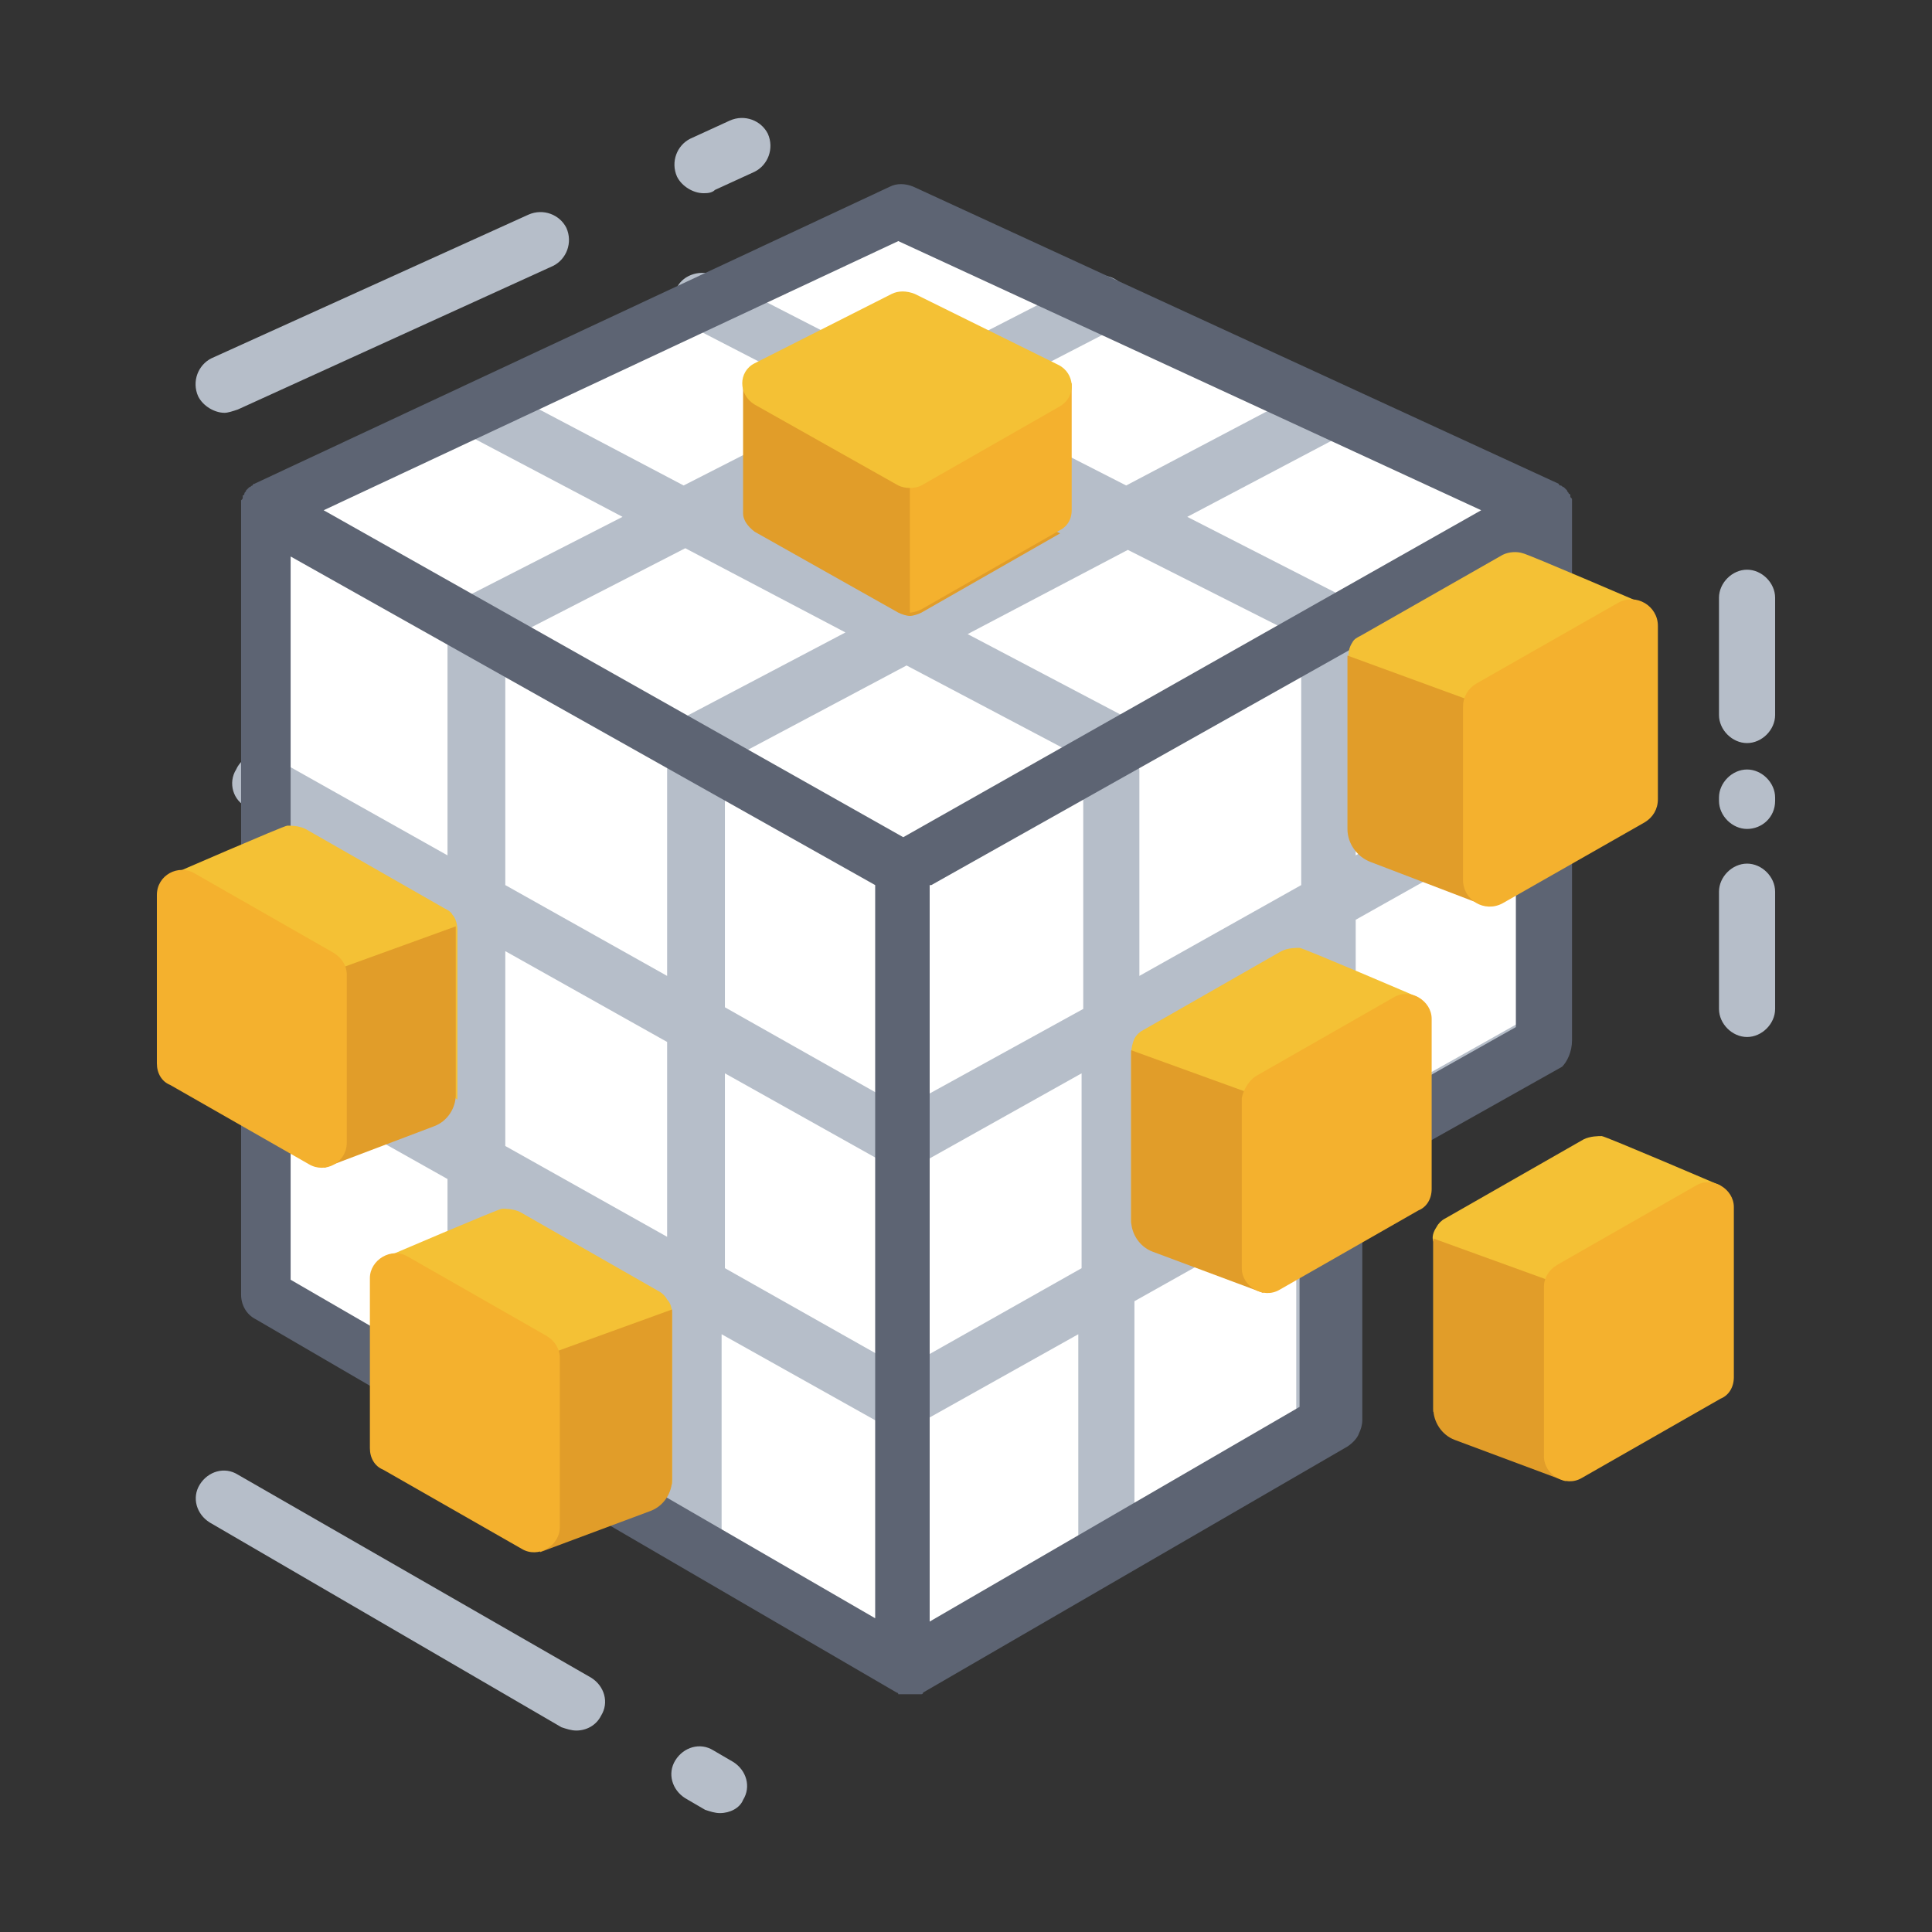
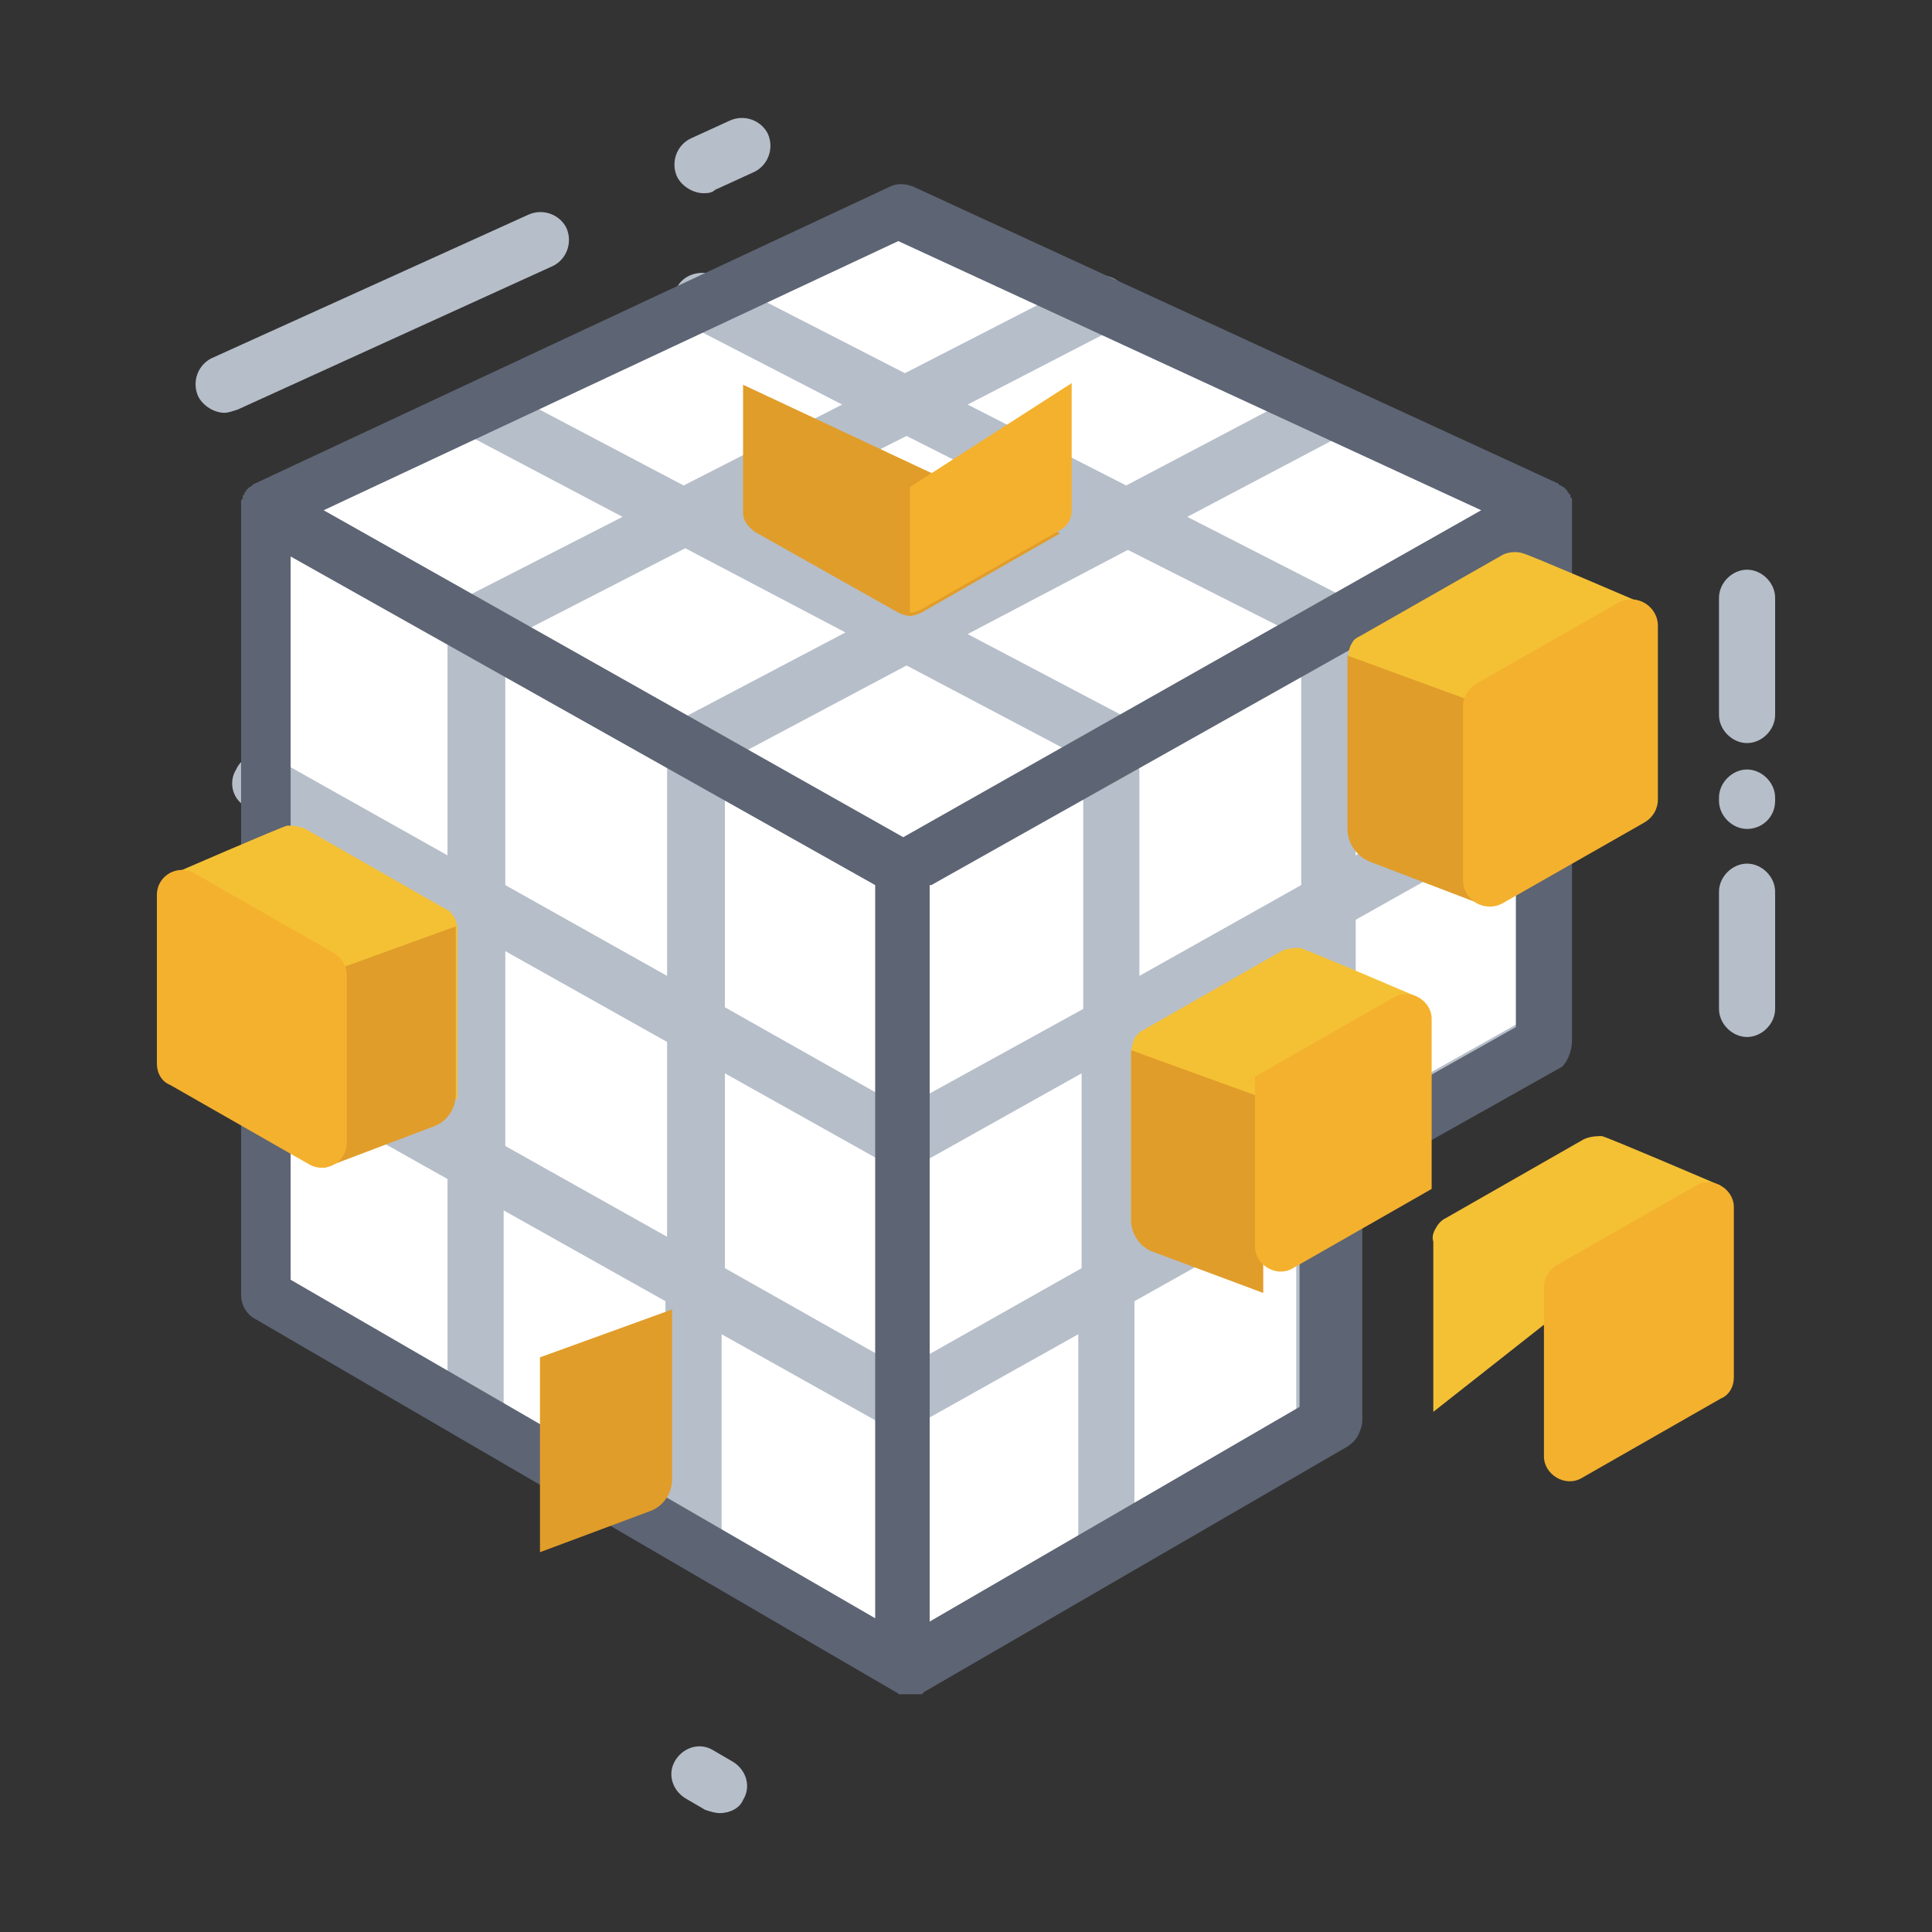
<svg xmlns="http://www.w3.org/2000/svg" version="1.1" id="レイヤー_1" x="0px" y="0px" viewBox="0 0 117 117" style="enable-background:new 0 0 117 117;" xml:space="preserve">
  <rect x="0" y="0" width="117" height="117" fill="#333333" stroke="none" />
  <style type="text/css">
	.st0{fill:#FFFFFF;stroke:#5D6473;stroke-width:3.52;stroke-linecap:round;stroke-linejoin:round;stroke-miterlimit:10;}
	.st1{fill:#F4B12E;}
	.st2{fill:#B6BEC9;}
	.st3{fill:#CDCECB;}
	.st4{fill:#5D6473;}
	.st5{fill:#FFFFFF;}
	.st6{fill:#F4C135;}
	.st7{fill:#E19D29;}
</style>
  <g>
    <g>
      <polygon class="st5" points="16.7,32.1 16.7,78.4 54.7,100.3 80.5,85.1 81.7,69.3 93.6,61.9 93.6,30.3 55.1,13.1   " />
    </g>
    <g>
      <g>
        <path class="st2" d="M92.6,61.6l-10.5,5.9V55.7l12.1-6.8c0.8-0.5,1.1-1.5,0.7-2.3c-0.5-0.8-1.5-1.1-2.3-0.7l-10.5,5.9V38.5     c0-0.3-0.1-0.6-0.3-0.9c0-0.7-0.3-1.3-0.9-1.7l-9-4.6l9.1-4.8c0.8-0.4,1.2-1.5,0.7-2.3c-0.4-0.8-1.5-1.2-2.3-0.7l-11.2,5.9     l-9.6-4.9l8.9-4.6c0.8-0.4,1.2-1.5,0.7-2.3c-0.4-0.8-1.5-1.2-2.3-0.7l-11.1,5.7l-11.5-5.9c-0.8-0.4-1.9-0.1-2.3,0.7     c-0.4,0.8-0.1,1.9,0.7,2.3l9.3,4.8l-9.6,4.9l-11.2-5.9c-0.8-0.4-1.9-0.1-2.3,0.7c-0.4,0.8-0.1,1.9,0.7,2.3l9.1,4.8l-9,4.6     c-0.5,0.2-0.8,0.7-0.9,1.2c-0.4,0.3-0.7,0.8-0.7,1.4v13.3l-10.5-5.9c-0.8-0.5-1.9-0.2-2.3,0.7c-0.5,0.8-0.2,1.9,0.7,2.3l12.1,6.8     v11.8l-10.5-5.9c-0.8-0.5-1.9-0.2-2.3,0.7c-0.5,0.8-0.2,1.9,0.7,2.3l12.1,6.8v13.9c0,0.9,0.8,1.7,1.7,1.7c0.9,0,1.7-0.8,1.7-1.7     V73.3l9.8,5.5v14.4c0,0.9,0.8,1.7,1.7,1.7c0.9,0,1.7-0.8,1.7-1.7V80.8l10,5.6c0,0,0,0,0,0l0,0c0,0,0.1,0,0.1,0c0,0,0.1,0,0.1,0.1     c0,0,0.1,0,0.1,0c0,0,0,0,0.1,0c0.1,0,0.1,0,0.2,0c0,0,0,0,0,0c0.1,0,0.1,0.1,0.2,0.1c0,0,0,0,0,0c0,0,0,0,0,0     c0.1,0,0.1,0,0.2-0.1c0,0,0,0,0,0c0.1,0,0.1,0,0.2,0c0,0,0,0,0.1,0c0.1,0,0.1,0,0.1-0.1c0,0,0.1,0,0.1,0c0,0,0.1,0,0.1,0l0,0     c0,0,0,0,0,0l10-5.6v12.5c0,0.9,0.8,1.7,1.7,1.7s1.7-0.8,1.7-1.7V78.8l9.8-5.5V86c0,0.9,0.8,1.7,1.7,1.7s1.7-0.8,1.7-1.7V71.4     l12.1-6.8c0.8-0.5,1.1-1.5,0.7-2.3C94.5,61.5,93.5,61.2,92.6,61.6z M78.8,38.6v15l-9.8,5.5V46.7c0-0.3-0.1-0.6-0.2-0.9     c0,0,0,0,0-0.1c0.4-0.8,0.1-1.9-0.7-2.3l-9.5-5l9.7-5.1L78.8,38.6z M54.7,67.1l-10.8-6.1V46.7c0-0.2,0-0.3-0.1-0.5l11.1-5.9     l10.8,5.7c-0.1,0.2-0.1,0.4-0.1,0.7v14.4L54.7,67.1z M54.9,26.4l9.7,4.9l-9.7,5.1l-9.7-5.1L54.9,26.4z M30.6,38.8l10.9-5.6     l9.7,5.1l-9.5,5c-0.8,0.4-1.1,1.3-0.8,2.1c-0.3,0.3-0.5,0.7-0.5,1.2v12.5l-9.8-5.5V38.8z M30.6,69.4V57.6l9.8,5.5v11.8L30.6,69.4     z M54.7,82.9l-10.8-6.1V65l10,5.6c0,0,0,0,0,0l0,0c0,0,0.1,0,0.1,0c0,0,0.1,0,0.1,0.1c0,0,0.1,0,0.1,0c0,0,0,0,0.1,0     c0.1,0,0.1,0,0.2,0c0,0,0,0,0,0c0.1,0,0.1,0.1,0.2,0.1c0,0,0,0,0,0c0,0,0,0,0,0c0.1,0,0.1,0,0.2-0.1c0,0,0,0,0,0     c0.1,0,0.1,0,0.2,0c0,0,0,0,0.1,0c0.1,0,0.1,0,0.1-0.1c0,0,0.1,0,0.1,0c0,0,0.1,0,0.1,0l0,0c0,0,0,0,0,0l10-5.6v11.8L54.7,82.9z      M68.9,74.9V63.1l9.8-5.5v11.8L68.9,74.9z" />
        <path class="st4" d="M95.2,63c0,0,0-0.1,0-0.1V30.7c0,0,0,0,0,0c0-0.1,0-0.1,0-0.2c0,0,0,0,0,0c0-0.1,0-0.1,0-0.2c0,0,0,0,0,0     c0-0.1,0-0.1-0.1-0.2c0,0,0,0,0-0.1c0,0,0-0.1-0.1-0.1c0,0,0,0,0,0c0-0.1-0.1-0.1-0.1-0.2c0,0,0,0,0,0c0,0-0.1-0.1-0.1-0.1     c0,0,0,0,0,0c0,0-0.1-0.1-0.1-0.1c0,0,0,0,0,0c-0.1,0-0.1-0.1-0.2-0.1c0,0,0,0,0,0c0,0,0,0,0,0c0,0-0.1,0-0.1-0.1l-39.1-18     c-0.5-0.2-1-0.2-1.4,0l-38.5,18c0,0-0.1,0-0.1,0.1c0,0,0,0,0,0c0,0,0,0,0,0c-0.1,0-0.1,0.1-0.2,0.1c0,0,0,0,0,0     c0,0-0.1,0.1-0.1,0.1c0,0,0,0,0,0c0,0-0.1,0.1-0.1,0.1c0,0,0,0,0,0c0,0.1-0.1,0.1-0.1,0.2c0,0,0,0,0,0c0,0,0,0.1-0.1,0.1     c0,0,0,0,0,0.1c0,0.1,0,0.1-0.1,0.2c0,0,0,0,0,0c0,0.1,0,0.1,0,0.2c0,0,0,0,0,0c0,0.1,0,0.1,0,0.2c0,0,0,0,0,0v47.7     c0,0.6,0.3,1.2,0.9,1.5l38.8,22.6c0,0,0,0,0,0c0,0,0,0,0,0c0,0,0.1,0,0.1,0.1c0,0,0.1,0,0.1,0c0,0,0.1,0,0.1,0c0,0,0.1,0,0.1,0     c0,0,0.1,0,0.1,0c0,0,0.1,0,0.1,0c0.1,0,0.1,0,0.2,0c0.1,0,0.1,0,0.2,0c0,0,0.1,0,0.1,0c0,0,0.1,0,0.1,0c0,0,0.1,0,0.1,0     c0,0,0.1,0,0.1,0c0,0,0.1,0,0.1,0c0,0,0.1,0,0.1-0.1c0,0,0,0,0,0c0,0,0,0,0,0l25.7-14.9c0.3-0.2,0.6-0.5,0.7-0.8     c0.1-0.2,0.2-0.5,0.2-0.8V71.4l12.1-6.8C94.9,64.3,95.2,63.7,95.2,63z M54.4,14.6l35.3,16.3l-35,19.8L19.6,30.9L54.4,14.6z      M17.6,33.7L53,53.6v44.4L17.6,77.5V33.7z M56.4,53.6l35.4-19.9v28.5l-11,6.2c-0.1,0-0.2,0-0.3,0c-0.8,0-1.5,0.6-1.7,1.3     c-0.4,0.5-0.4,1.2-0.1,1.8c0,0,0,0,0,0.1v13.6l-22.4,13V53.6z" />
        <g>
          <g>
            <path class="st6" d="M27.4,55.4L27.4,55.4L27.4,55.4c-0.1-0.2-0.3-0.3-0.5-0.4l-8.4-4.8C18.1,50,17.6,50,17.4,50v0v0       c-0.2,0-7.1,3-7.1,3l17.4,13.6l0-10.3C27.7,56,27.6,55.6,27.4,55.4z" />
          </g>
          <g>
            <path class="st7" d="M19.7,70.7l6.6-2.5c0.8-0.3,1.3-1.1,1.3-1.9l0-10.2l-8,2.9V70.7z" />
          </g>
          <g>
            <path class="st1" d="M20.2,57.7l-8.4-4.8c-1-0.6-2.3,0.1-2.3,1.3l0,10.2c0,0.6,0.3,1.1,0.8,1.3l8.4,4.8c1,0.6,2.3-0.1,2.3-1.3       l0-10.2C21,58.5,20.7,58,20.2,57.7z" />
          </g>
        </g>
        <g>
          <g>
-             <path class="st6" d="M40.4,78.7L40.4,78.7L40.4,78.7c-0.1-0.2-0.3-0.4-0.5-0.5l-8.4-4.8c-0.4-0.2-0.9-0.2-1.1-0.2v0v0       c-0.2,0-7.2,3-7.2,3l17.5,13.7l0-10.3C40.7,79.2,40.6,78.9,40.4,78.7z" />
-           </g>
+             </g>
          <g>
            <path class="st7" d="M32.7,94l6.7-2.5c0.8-0.3,1.3-1.1,1.3-1.9l0-10.3l-8,2.9V94z" />
          </g>
          <g>
-             <path class="st1" d="M33.1,80.9l-8.4-4.8c-1-0.6-2.3,0.2-2.3,1.3l0,10.3c0,0.6,0.3,1.1,0.8,1.3l8.4,4.8c1,0.6,2.3-0.2,2.3-1.3       l0-10.3C33.9,81.7,33.6,81.2,33.1,80.9z" />
-           </g>
+             </g>
        </g>
        <g>
          <g>
            <path class="st6" d="M68.7,62.9L68.7,62.9L68.7,62.9c0.1-0.2,0.3-0.4,0.5-0.5l8.4-4.8c0.4-0.2,0.9-0.2,1.1-0.2v0v0       c0.2,0,7.2,3,7.2,3L68.5,74.1l0-10.3C68.5,63.5,68.6,63.1,68.7,62.9z" />
          </g>
          <g>
            <path class="st7" d="M76.5,78.3l-6.7-2.5c-0.8-0.3-1.3-1.1-1.3-1.9l0-10.3l8,2.9V78.3z" />
          </g>
          <g>
-             <path class="st1" d="M76,65.2l8.4-4.8c1-0.6,2.3,0.2,2.3,1.3l0,10.3c0,0.6-0.3,1.1-0.8,1.3l-8.4,4.8c-1,0.6-2.3-0.2-2.3-1.3       l0-10.3C75.3,66,75.6,65.5,76,65.2z" />
+             <path class="st1" d="M76,65.2l8.4-4.8c1-0.6,2.3,0.2,2.3,1.3l0,10.3l-8.4,4.8c-1,0.6-2.3-0.2-2.3-1.3       l0-10.3C75.3,66,75.6,65.5,76,65.2z" />
          </g>
        </g>
        <g>
          <g>
            <path class="st6" d="M87,74.3L87,74.3L87,74.3c0.1-0.2,0.3-0.4,0.5-0.5l8.4-4.8c0.4-0.2,0.9-0.2,1.1-0.2v0v0c0.2,0,7.2,3,7.2,3       L86.8,85.5l0-10.3C86.7,74.9,86.8,74.6,87,74.3z" />
          </g>
          <g>
-             <path class="st7" d="M94.8,89.7l-6.7-2.5c-0.8-0.3-1.3-1.1-1.3-1.9l0-10.3l8,2.9V89.7z" />
-           </g>
+             </g>
          <g>
            <path class="st1" d="M94.3,76.6l8.4-4.8c1-0.6,2.3,0.2,2.3,1.3l0,10.3c0,0.6-0.3,1.1-0.8,1.3l-8.4,4.8c-1,0.6-2.3-0.2-2.3-1.3       l0-10.3C93.5,77.4,93.8,76.9,94.3,76.6z" />
          </g>
        </g>
        <g>
          <g>
            <path class="st6" d="M81.9,38.9L81.9,38.9L81.9,38.9c0.1-0.2,0.3-0.3,0.5-0.4l8.6-4.9c0.4-0.2,0.9-0.2,1.2-0.1v0v0       c0.2,0,7.4,3.1,7.4,3.1l-17.9,14l0-10.6C81.6,39.6,81.7,39.2,81.9,38.9z" />
          </g>
          <g>
            <path class="st7" d="M89.8,54.8L83,52.2c-0.8-0.3-1.4-1.1-1.4-2l0-10.5l8.2,3V54.8z" />
          </g>
          <g>
            <path class="st1" d="M89.4,41.4l8.6-4.9c1.1-0.6,2.4,0.2,2.4,1.4l0,10.5c0,0.6-0.3,1.1-0.8,1.4L91,54.7       c-1.1,0.6-2.4-0.2-2.4-1.4l0-10.5C88.6,42.2,88.9,41.7,89.4,41.4z" />
          </g>
        </g>
        <g>
          <g>
            <g>
              <path class="st7" d="M45,23.3l0,7.8c0,0.4,0.3,0.8,0.7,1.1l8.7,4.9c0.2,0.1,0.5,0.2,0.7,0.2l0,0v0c0.2,0,0.5-0.1,0.7-0.2        l8.4-4.8L45,23.3z" />
            </g>
            <g>
              <path class="st1" d="M55.1,29.5v7.6c0,0,0.3,0,0.7-0.2l8.4-4.8c0,0,0.7-0.3,0.7-1.2v-7.7L55.1,29.5z" />
            </g>
            <g>
-               <path class="st6" d="M54,17.8L45.7,22c-1,0.5-1,1.9,0,2.5l8.7,4.9c0.4,0.2,1,0.2,1.4,0l8.4-4.8c1-0.6,0.9-2-0.1-2.5l-8.7-4.3        C54.9,17.6,54.4,17.6,54,17.8z" />
-             </g>
+               </g>
          </g>
        </g>
      </g>
      <g>
        <path class="st2" d="M42.6,11.7c-0.6,0-1.3-0.4-1.6-1c-0.4-0.9,0-1.9,0.8-2.3l2.4-1.1c0.9-0.4,1.9,0,2.3,0.8     c0.4,0.9,0,1.9-0.8,2.3l-2.4,1.1C43.1,11.7,42.8,11.7,42.6,11.7z" />
      </g>
      <g>
        <path class="st2" d="M13.6,25c-0.6,0-1.3-0.4-1.6-1c-0.4-0.9,0-1.9,0.8-2.3L32,13c0.9-0.4,1.9,0,2.3,0.8c0.4,0.9,0,1.9-0.8,2.3     l-19.1,8.7C14.1,24.9,13.8,25,13.6,25z" />
      </g>
      <g>
        <path class="st2" d="M105.8,50.2c-0.9,0-1.7-0.8-1.7-1.7v-0.2c0-0.9,0.8-1.7,1.7-1.7c0.9,0,1.7,0.8,1.7,1.7v0.2     C107.5,49.5,106.7,50.2,105.8,50.2z" />
      </g>
      <g>
        <path class="st2" d="M105.8,45c-0.9,0-1.7-0.8-1.7-1.7v-7.1c0-0.9,0.8-1.7,1.7-1.7c0.9,0,1.7,0.8,1.7,1.7v7.1     C107.5,44.2,106.7,45,105.8,45z" />
      </g>
      <g>
        <path class="st2" d="M105.8,62.8c-0.9,0-1.7-0.8-1.7-1.7V54c0-0.9,0.8-1.7,1.7-1.7c0.9,0,1.7,0.8,1.7,1.7v7.1     C107.5,62,106.7,62.8,105.8,62.8z" />
      </g>
      <g>
        <path class="st2" d="M43.6,109.8c-0.3,0-0.6-0.1-0.9-0.2l-1.2-0.7c-0.8-0.5-1.1-1.5-0.6-2.3c0.5-0.8,1.5-1.1,2.3-0.6l1.2,0.7     c0.8,0.5,1.1,1.5,0.6,2.3C44.8,109.5,44.2,109.8,43.6,109.8z" />
      </g>
      <g>
-         <path class="st2" d="M34.9,104.8c-0.3,0-0.6-0.1-0.9-0.2L12.7,92.2c-0.8-0.5-1.1-1.5-0.6-2.3c0.5-0.8,1.5-1.1,2.3-0.6l21.4,12.3     c0.8,0.5,1.1,1.5,0.6,2.3C36.1,104.5,35.5,104.8,34.9,104.8z" />
-       </g>
+         </g>
    </g>
  </g>
</svg>